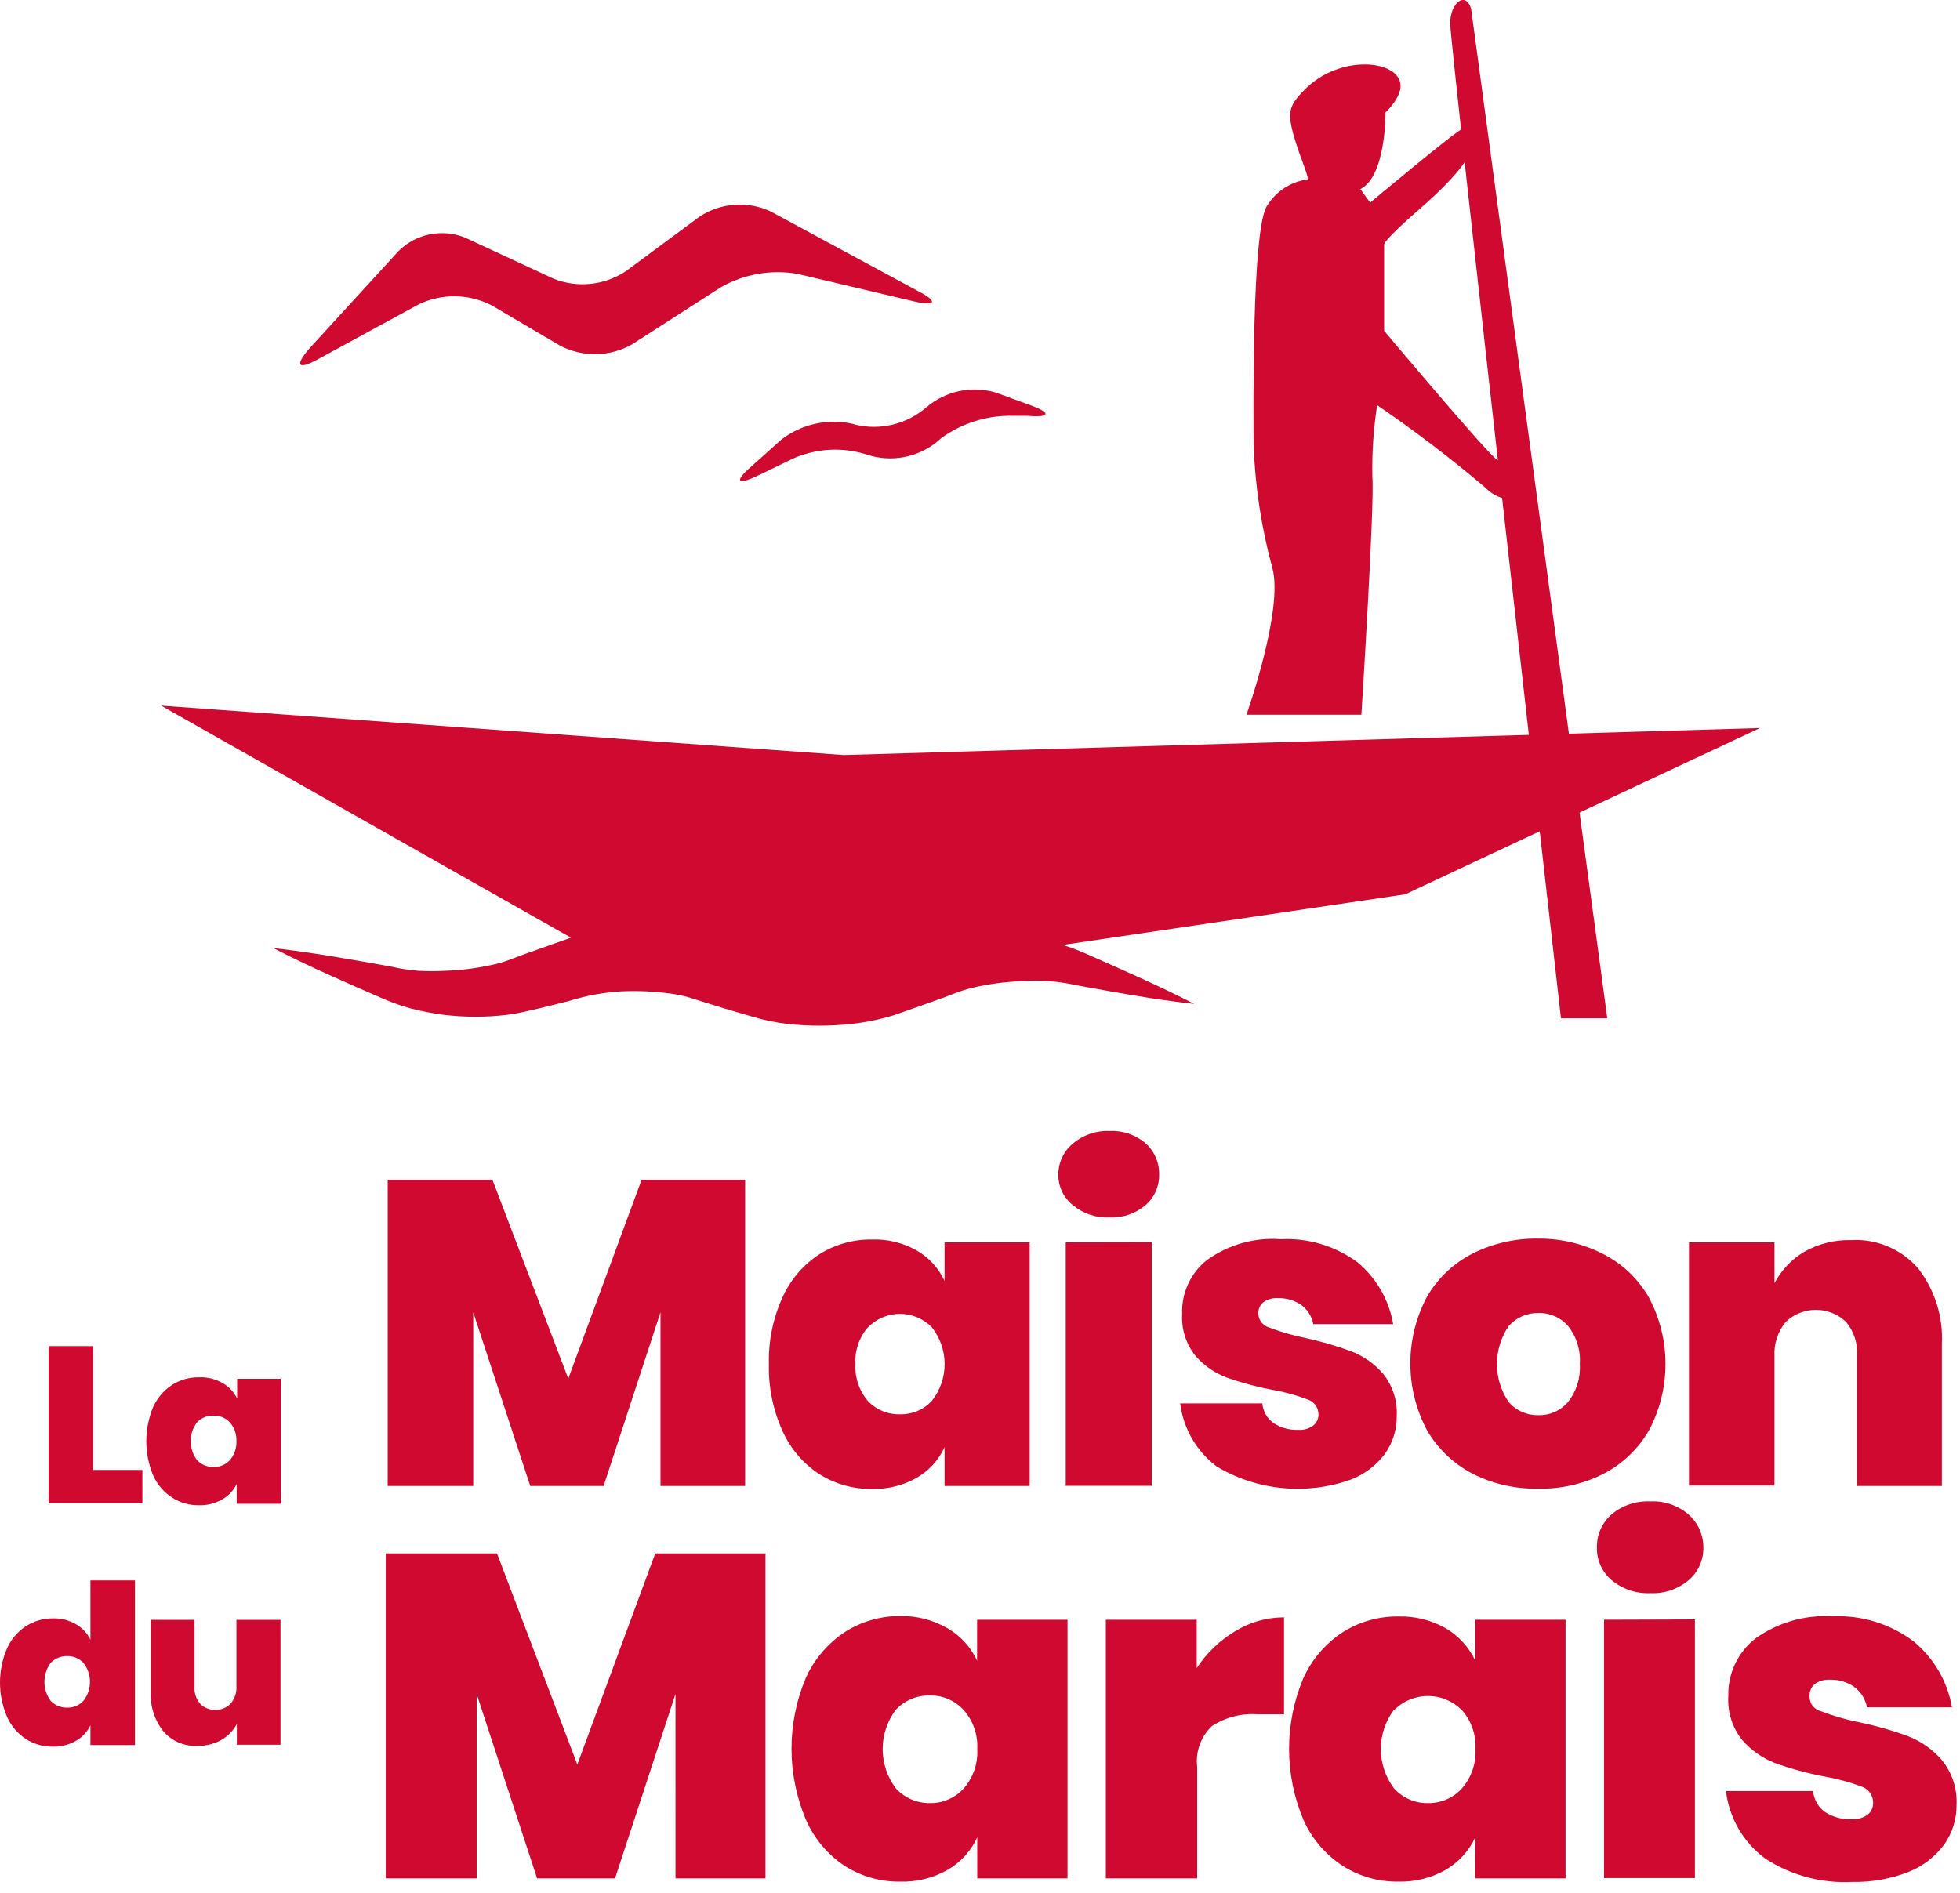
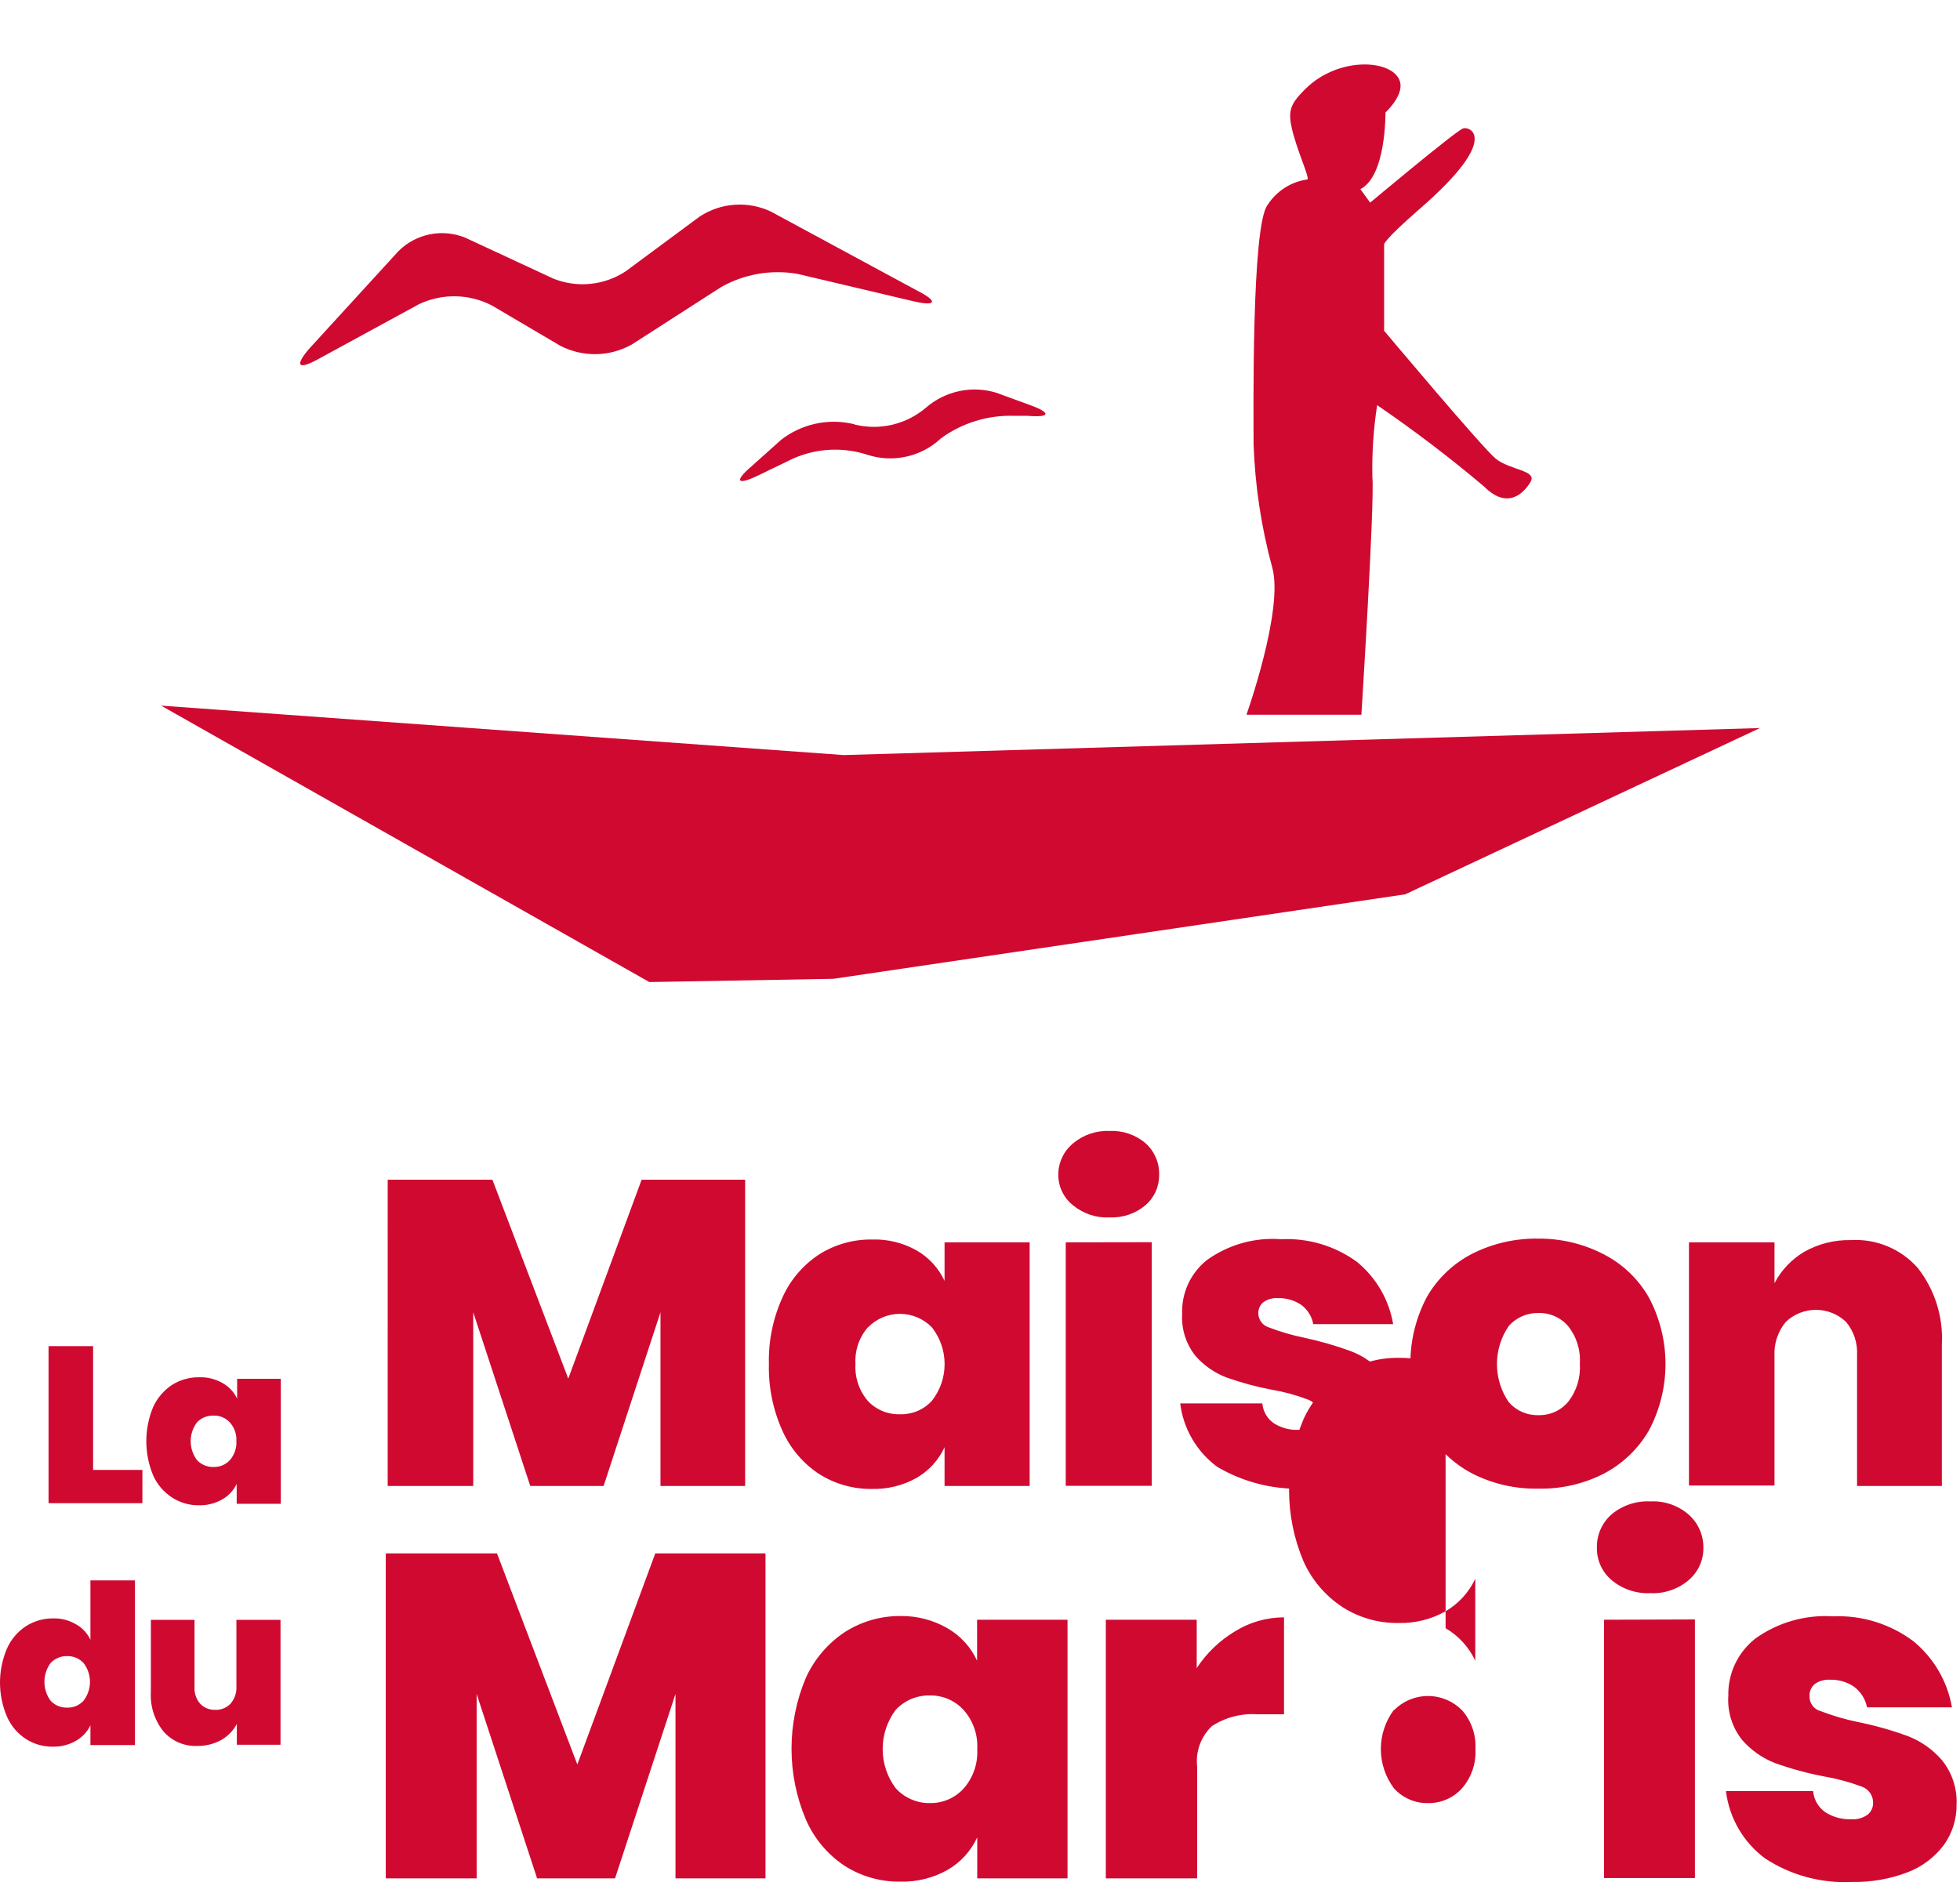
<svg xmlns="http://www.w3.org/2000/svg" fill="none" viewBox="0 0 176 170">
-   <path fill="#D00931" d="M6.787 145.86c.583.318 1.05.813 1.333 1.413v-5.334h4v14.788H8.12v-1.773c-.287.598-.753 1.091-1.333 1.413-.623.348-1.327.523-2.04.507-.86.012-1.704-.229-2.427-.694-.747-.487-1.335-1.183-1.693-2C.213 153.213 0 152.172 0 151.12s.213-2.093.626-3.06c.361-.815.949-1.51 1.693-2 .724-.465 1.567-.71 2.427-.707.714-.023 1.42.153 2.04.507Zm-2.24 3.493c-.363.493-.558 1.089-.558 1.7 0 .612.196 1.208.558 1.7.191.204.422.363.68.469.258.106.535.155.813.145.275.008.549-.043.803-.152.253-.108.48-.27.664-.475.371-.484.572-1.077.572-1.687 0-.609-.201-1.202-.572-1.686-.186-.203-.413-.364-.666-.472-.253-.108-.526-.161-.801-.155-.278-.008-.555.042-.812.148-.257.106-.489.264-.682.465Zm20.641-3.867V156.7h-3.92v-1.866c-.322.602-.807 1.101-1.4 1.44-.661.363-1.406.547-2.16.533-.577.025-1.152-.082-1.681-.313-.529-.231-.999-.58-1.372-1.02-.79-.997-1.184-2.251-1.107-3.521v-6.467h3.92v6.027c-.034.55.147 1.09.507 1.507.173.178.38.319.61.413.229.094.476.139.724.134.26.012.519-.031.761-.128.242-.096.46-.244.639-.432.37-.438.557-1.002.52-1.574v-5.947h3.96Zm43.549-5.973v29.188h-8.081V152.14l-5.427 16.561h-7l-5.427-16.561v16.561h-8.161v-29.188h9.987l7.214 18.961 7-18.961h9.894Zm16.335 6.721c1.17.673 2.102 1.694 2.667 2.92v-3.68h8.12v23.228h-8.107v-3.681c-.565 1.226-1.497 2.247-2.667 2.921-1.292.728-2.758 1.092-4.24 1.053-1.775.026-3.518-.47-5.014-1.427-1.53-1.021-2.733-2.46-3.467-4.147-.851-2.015-1.289-4.18-1.289-6.367 0-2.187.438-4.352 1.289-6.367.76-1.678 1.981-3.107 3.52-4.12 1.498-.951 3.24-1.447 5.014-1.427 1.464-.014 2.905.363 4.173 1.094Zm-4.64 7.333c-.762 1.016-1.173 2.251-1.173 3.521 0 1.269.412 2.504 1.173 3.52.391.43.869.771 1.403 1.001.533.23 1.11.343 1.691.332.57.007 1.136-.109 1.658-.339.522-.23.989-.569 1.369-.994.843-.973 1.273-2.236 1.2-3.52.07-1.273-.361-2.522-1.2-3.481-.38-.425-.847-.764-1.369-.994-.522-.23-1.087-.345-1.658-.339-.578-.016-1.153.091-1.686.314-.533.223-1.013.557-1.408.979Zm30.468-7.054c1.321-.819 2.845-1.253 4.4-1.253v8.707h-2.373c-1.443-.102-2.88.268-4.094 1.053-.493.465-.871 1.038-1.102 1.675-.232.637-.311 1.319-.231 1.992v10.014h-8.201v-23.228h8.161v4.347c.882-1.348 2.058-2.478 3.44-3.307Zm18.908-.28c1.164.681 2.093 1.699 2.667 2.92v-3.68h8.107v23.228h-8.107v-3.68c-.574 1.221-1.503 2.239-2.667 2.92-1.292.728-2.758 1.092-4.241 1.053-1.774.027-3.518-.47-5.013-1.426-1.549-1.014-2.772-2.454-3.52-4.147-.845-2.01-1.281-4.168-1.281-6.347 0-2.18.436-4.338 1.281-6.347.76-1.679 1.981-3.108 3.52-4.121 1.498-.951 3.239-1.446 5.013-1.426 1.483-.039 2.949.325 4.241 1.053Zm-4.641 7.334c-.761 1.015-1.173 2.251-1.173 3.52 0 1.269.412 2.505 1.173 3.52.388.434.866.778 1.4 1.008.534.231 1.112.342 1.694.326.57.006 1.136-.11 1.658-.34.522-.23.989-.569 1.369-.994.842-.972 1.273-2.235 1.2-3.52.07-1.272-.361-2.521-1.2-3.48-.4-.406-.876-.729-1.401-.949-.526-.22-1.09-.333-1.659-.333-.57 0-1.134.113-1.659.333-.526.22-1.002.543-1.402.949v-.04Zm19.535-17.548c.971-.816 2.214-1.235 3.48-1.173 1.256-.068 2.489.353 3.441 1.173.426.374.767.836.997 1.354.23.518.345 1.08.336 1.647.006.552-.11 1.1-.341 1.602-.23.503-.569.948-.992 1.304-.951.804-2.17 1.218-3.414 1.16-1.264.061-2.505-.353-3.48-1.16-.424-.354-.764-.8-.995-1.302-.231-.503-.346-1.051-.338-1.604-.016-.566.093-1.128.319-1.646.225-.519.563-.981.987-1.355Zm7.494 9.428v23.228h-8.16v-23.202l8.16-.026Zm19.641 1.973c1.817 1.5 3.037 3.6 3.441 5.921h-7.628c-.144-.751-.568-1.418-1.186-1.867-.643-.427-1.403-.641-2.174-.614-.475-.024-.945.112-1.333.387-.159.135-.284.306-.365.498-.081.192-.116.401-.102.609-.009.304.087.603.271.845.185.243.447.415.742.488 1.083.415 2.198.74 3.334.974 1.514.305 3.003.724 4.454 1.253 1.183.452 2.237 1.19 3.066 2.147.922 1.124 1.397 2.548 1.334 4 .02 1.293-.372 2.559-1.12 3.614-.827 1.11-1.95 1.965-3.24 2.466-1.607.62-3.319.919-5.041.881-2.753.14-5.48-.598-7.787-2.107-.967-.717-1.779-1.623-2.384-2.664-.605-1.041-.992-2.195-1.136-3.39h7.827c.032.38.148.748.339 1.078.191.33.454.613.768.829.697.438 1.51.656 2.333.627.518.031 1.03-.115 1.454-.414.16-.13.288-.295.373-.482.086-.187.127-.392.12-.598.001-.323-.1-.637-.289-.899-.19-.261-.457-.455-.764-.554-1.095-.404-2.224-.708-3.374-.907-1.482-.282-2.94-.679-4.36-1.187-1.138-.441-2.154-1.15-2.96-2.067-.906-1.128-1.353-2.556-1.254-4-.021-.987.188-1.964.612-2.856.424-.891 1.05-1.671 1.828-2.278 2.022-1.444 4.481-2.145 6.961-1.986 2.602-.112 5.161.685 7.24 2.253ZM8.36 132.019h4.427v2.987H4.36v-14.108h4v11.121Zm11.601-7.814c.585.316 1.052.812 1.333 1.414v-1.787h3.92v11.227h-3.96v-1.786c-.285.599-.751 1.094-1.333 1.413-.627.35-1.336.525-2.054.507-.855.013-1.695-.229-2.413-.694-.751-.486-1.345-1.181-1.707-2-.811-1.959-.811-4.161 0-6.12.37-.814.961-1.507 1.707-2 .722-.455 1.56-.691 2.413-.68.732-.031 1.457.145 2.094.506Zm-2.267 3.534c-.371.489-.572 1.086-.572 1.7 0 .614.201 1.211.572 1.7.191.203.422.363.68.469.258.106.535.155.813.145.272.008.543-.043.794-.149.251-.105.476-.264.66-.465.409-.471.619-1.083.587-1.707.031-.615-.179-1.218-.587-1.68-.184-.2-.409-.359-.66-.465-.251-.106-.521-.156-.794-.148-.277-.011-.553.037-.811.141-.257.103-.49.26-.683.459Zm49.216-21.789v27.509h-7.601v-15.601l-5.107 15.601h-6.587l-5.12-15.601v15.601h-7.681V105.95h9.401l6.814 17.868 6.587-17.868h9.294Zm15.388 6.348c1.105.631 1.986 1.591 2.52 2.747v-3.467h7.641v21.881H84.818v-3.48c-.534 1.159-1.415 2.123-2.52 2.76-1.221.68-2.603 1.021-4.0.987-1.673.022-3.318-.442-4.734-1.334-1.452-.955-2.599-2.306-3.307-3.893-.847-1.88-1.262-3.926-1.213-5.987-.051-2.058.364-4.1 1.213-5.974.708-1.584 1.856-2.93 3.307-3.88 1.416-.892 3.06-1.356 4.734-1.334 1.397-.045 2.78.292 4.0.974Zm-4.36 6.907c-.791.908-1.194 2.091-1.12 3.293-.073 1.215.329 2.41 1.12 3.334.372.393.824.703 1.325.907.501.205 1.041.3 1.582.28.533.013 1.062-.088 1.552-.297.49-.21.929-.522 1.288-.917.738-.939 1.138-2.099 1.138-3.293 0-1.195-.401-2.354-1.138-3.294-.373-.385-.82-.691-1.313-.9-.494-.209-1.024-.317-1.56-.317s-1.067.108-1.56.317c-.494.209-.94.515-1.313.9v-.013Zm18.428-16.521c.912-.765 2.078-1.16 3.267-1.107 1.182-.06 2.342.336 3.24 1.107.394.356.707.793.916 1.281.21.488.311 1.015.297 1.546.009.518-.097 1.031-.309 1.503s-.525.892-.917 1.23c-.9.758-2.052 1.149-3.227 1.094-1.186.061-2.351-.324-3.267-1.08-.415-.325-.751-.739-.983-1.213-.231-.474-.351-.994-.351-1.521-.005-.543.113-1.08.344-1.572.231-.491.569-.925.99-1.268Zm7.054 8.881v21.881h-7.721v-21.868l7.721-.013Zm18.454 1.786c1.709 1.411 2.854 3.389 3.227 5.574h-7.174c-.129-.704-.526-1.33-1.107-1.747-.607-.404-1.325-.609-2.053-.587-.475-.039-.948.093-1.334.374-.147.125-.264.283-.34.461-.077.178-.111.372-.1.565.011.278.107.545.277.765.17.22.404.382.67.462 1.021.394 2.074.702 3.147.92 1.431.307 2.839.712 4.213 1.214 1.118.424 2.113 1.121 2.894 2.026.861 1.069 1.298 2.417 1.227 3.787.016 1.216-.352 2.407-1.054 3.4-.782 1.049-1.845 1.853-3.067 2.321-1.962.699-4.054.958-6.127.76-2.074-.198-4.079-.849-5.873-1.907-.912-.674-1.676-1.526-2.247-2.505-.571-.979-.936-2.064-1.074-3.189h7.374c.03.357.138.702.318 1.011.18.309.427.574.722.776.657.415 1.424.62 2.2.587.477.033.949-.104 1.334-.387.152-.12.274-.274.355-.451.081-.176.119-.369.112-.562-.001-.299-.098-.589-.275-.829-.178-.24-.427-.417-.712-.505-1.031-.393-2.099-.683-3.187-.867-1.391-.262-2.76-.632-4.094-1.106-1.074-.411-2.031-1.079-2.786-1.947-.84-1.057-1.263-2.386-1.187-3.734-.039-.926.141-1.848.526-2.691.385-.844.963-1.584 1.687-2.162 1.931-1.395 4.293-2.061 6.667-1.88 2.449-.122 4.864.603 6.841 2.053Zm22.121-.707c1.713.876 3.132 2.234 4.081 3.907.971 1.834 1.479 3.878 1.479 5.954 0 2.075-.508 4.119-1.479 5.953-.961 1.665-2.376 3.02-4.081 3.907-1.816.92-3.831 1.378-5.867 1.334-2.039.04-4.058-.417-5.88-1.334-1.712-.886-3.136-2.241-4.107-3.907-.983-1.847-1.497-3.907-1.497-6s.514-4.153 1.497-6c.965-1.664 2.391-3.012 4.107-3.881 1.825-.91 3.842-1.367 5.88-1.333 2.041-.017 4.054.464 5.867 1.4Zm-8.52 6.454c-.687 1.006-1.054 2.195-1.054 3.413s.367 2.408 1.054 3.414c.33.381.74.684 1.201.887.461.203.962.301 1.466.286.505.016 1.007-.083 1.469-.288.461-.206.871-.513 1.197-.898.761-.969 1.136-2.185 1.054-3.414.088-1.225-.288-2.439-1.054-3.4-.329-.382-.739-.685-1.2-.888-.462-.203-.963-.301-1.466-.286-.504-.01-1.003.089-1.464.292-.46.203-.871.504-1.203.882Zm36.749-5.2c1.517 1.946 2.28 4.376 2.147 6.84v12.721h-7.614v-11.747c.061-1.085-.292-2.152-.987-2.987-.729-.696-1.699-1.085-2.707-1.085-1.008 0-1.977.389-2.707 1.085-.712.858-1.073 1.953-1.013 3.067v11.627h-7.68v-21.841h7.68v3.666c.611-1.166 1.534-2.14 2.667-2.813 1.283-.727 2.739-1.091 4.214-1.053 1.126-.065 2.252.128 3.292.565 1.04.436 1.966 1.105 2.708 1.955Zm-14.188-48.51-31.855 14.934-51.337 7.587-16.534.293L14.467 63.375l61.297 4.44 82.272-2.427ZM82.058 27.066c2.027.467 2.187 0 .36-.933l-13.201-7.134c-1.012-.477-2.128-.687-3.244-.61-1.116.077-2.193.439-3.13 1.05l-6.667 4.934c-.948.623-2.032 1.007-3.16 1.121-1.128.114-2.267-.047-3.32-.468l-7.92-3.68c-1.006-.409-2.109-.514-3.174-.3-1.065.213-2.043.735-2.813 1.501l-8.001 8.747c-1.333 1.534-1.053 1.974.76.973l9.054-4.934c1.029-.493 2.159-.74 3.299-.722 1.141.019 2.262.302 3.274.828l6.134 3.614c.999.516 2.111.775 3.235.755 1.124-.021 2.226-.322 3.205-.875l8.001-5.147c2.083-1.178 4.51-1.597 6.867-1.187l10.441 2.467Zm10.201 10.28c2.067.173 2.174-.267.213-.973l-3.027-1.107c-1.075-.324-2.213-.372-3.311-.139-1.098.233-2.119.74-2.969 1.472-.862.739-1.885 1.264-2.988 1.533-1.103.269-2.254.274-3.359.014l-.2-.067c-1.115-.26-2.274-.268-3.393-.023-1.119.244-2.169.735-3.074 1.436l-2.667 2.387c-1.56 1.333-1.333 1.747.56.84l3.2-1.547c2.107-.925 4.481-1.039 6.667-.32 1.037.332 2.14.404 3.211.211 1.071-.193 2.079-.645 2.936-1.318l.467-.4c1.889-1.367 4.177-2.07 6.507-2h1.227Zm30.775-19.147s7.721-6.467 8.347-6.667c.627-.2 3.361.893-3.76 7.107-3.56 3.094-3.333 3.333-3.333 3.333v7.734s8.76 10.441 10.013 11.481c1.254 1.04 3.761 1.04 3.134 2.094-.627 1.053-2.08 2.507-4.174.413-3.073-2.598-6.277-5.037-9.6-7.307-.33 2.139-.473 4.303-.427 6.467.213 2.307-.987 21.335-.987 21.335h-10.32s3.36-9.441 2.32-13.201c-.984-3.612-1.548-7.326-1.68-11.067 0-2.507-.2-19.628 1.253-21.508.393-.617.915-1.141 1.529-1.537.615-.396 1.308-.654 2.031-.757.32 0-1.013-2.773-1.413-4.76-.32-1.507 0-2.12 1.227-3.347 3.067-3.067 8.107-2.667 8.547-.573.24 1.227-1.333 2.667-1.333 2.667s.08 5.707-2.254 6.88l.88 1.213Z" />
-   <path fill="#D00931" d="M132.101.784 144.329 91.456h-4.161s-9.947-87.432-9.947-89.339c0-1.907 1.4-2.92 1.88-1.333ZM107.233 90.163c-3.587-.387-7.08-1.04-10.587-1.68-.804-.177-1.619-.298-2.44-.36-.808-.053-1.619-.053-2.427 0-1.606.053-3.202.276-4.76.667-.36.093-.707.213-1.04.333l-1.227.467-2.507.893-1.253.44-.627.227-.787.227c-.989.264-1.996.456-3.014.573-1.976.227-3.971.227-5.947 0-1.034-.124-2.056-.339-3.054-.64l-2.547-.747-2.534-.787c-.689-.239-1.399-.413-2.12-.52-1.541-.218-3.099-.29-4.654-.213-1.576.099-3.135.39-4.64.867l-2.587.64-1.333.307c-.533.12-1.04.213-1.547.28-1.931.24-3.883.24-5.814 0-.956-.13-1.904-.312-2.84-.547-.911-.248-1.803-.565-2.667-.947-3.267-1.427-6.534-2.827-9.734-4.494 3.587.4 7.08 1.04 10.587 1.667.802.188 1.618.313 2.44.373.808.047 1.619.047 2.427 0 1.606-.055 3.201-.278 4.76-.667.348-.093.691-.204 1.027-.333l1.24-.467 2.507-.893 1.253-.44.627-.227.787-.227c.989-.264 1.996-.456 3.014-.573 1.976-.22 3.971-.22 5.947 0 1.034.127 2.055.341 3.054.64l2.547.76 2.534.787c.692.22 1.401.38 2.12.48 1.54.23 3.099.306 4.654.227 1.576-.099 3.135-.39 4.64-.867l2.587-.64 1.333-.293c.509-.127 1.026-.225 1.547-.293 1.93-.247 3.884-.247 5.814 0 .957.12 1.905.298 2.84.533.911.248 1.803.565 2.667.947 3.267 1.453 6.534 2.867 9.734 4.52Z" />
+   <path fill="#D00931" d="M6.787 145.86c.583.318 1.05.813 1.333 1.413v-5.334h4v14.788H8.12v-1.773c-.287.598-.753 1.091-1.333 1.413-.623.348-1.327.523-2.04.507-.86.012-1.704-.229-2.427-.694-.747-.487-1.335-1.183-1.693-2C.213 153.213 0 152.172 0 151.12s.213-2.093.626-3.06c.361-.815.949-1.51 1.693-2 .724-.465 1.567-.71 2.427-.707.714-.023 1.42.153 2.04.507Zm-2.24 3.493c-.363.493-.558 1.089-.558 1.7 0 .612.196 1.208.558 1.7.191.204.422.363.68.469.258.106.535.155.813.145.275.008.549-.043.803-.152.253-.108.48-.27.664-.475.371-.484.572-1.077.572-1.687 0-.609-.201-1.202-.572-1.686-.186-.203-.413-.364-.666-.472-.253-.108-.526-.161-.801-.155-.278-.008-.555.042-.812.148-.257.106-.489.264-.682.465Zm20.641-3.867V156.7h-3.92v-1.866c-.322.602-.807 1.101-1.4 1.44-.661.363-1.406.547-2.16.533-.577.025-1.152-.082-1.681-.313-.529-.231-.999-.58-1.372-1.02-.79-.997-1.184-2.251-1.107-3.521v-6.467h3.92v6.027c-.034.55.147 1.09.507 1.507.173.178.38.319.61.413.229.094.476.139.724.134.26.012.519-.031.761-.128.242-.096.46-.244.639-.432.37-.438.557-1.002.52-1.574v-5.947h3.96Zm43.549-5.973v29.188h-8.081V152.14l-5.427 16.561h-7l-5.427-16.561v16.561h-8.161v-29.188h9.987l7.214 18.961 7-18.961h9.894Zm16.335 6.721c1.17.673 2.102 1.694 2.667 2.92v-3.68h8.12v23.228h-8.107v-3.681c-.565 1.226-1.497 2.247-2.667 2.921-1.292.728-2.758 1.092-4.24 1.053-1.775.026-3.518-.47-5.014-1.427-1.53-1.021-2.733-2.46-3.467-4.147-.851-2.015-1.289-4.18-1.289-6.367 0-2.187.438-4.352 1.289-6.367.76-1.678 1.981-3.107 3.52-4.12 1.498-.951 3.24-1.447 5.014-1.427 1.464-.014 2.905.363 4.173 1.094Zm-4.64 7.333c-.762 1.016-1.173 2.251-1.173 3.521 0 1.269.412 2.504 1.173 3.52.391.43.869.771 1.403 1.001.533.23 1.11.343 1.691.332.57.007 1.136-.109 1.658-.339.522-.23.989-.569 1.369-.994.843-.973 1.273-2.236 1.2-3.52.07-1.273-.361-2.522-1.2-3.481-.38-.425-.847-.764-1.369-.994-.522-.23-1.087-.345-1.658-.339-.578-.016-1.153.091-1.686.314-.533.223-1.013.557-1.408.979Zm30.468-7.054c1.321-.819 2.845-1.253 4.4-1.253v8.707h-2.373c-1.443-.102-2.88.268-4.094 1.053-.493.465-.871 1.038-1.102 1.675-.232.637-.311 1.319-.231 1.992v10.014h-8.201v-23.228h8.161v4.347c.882-1.348 2.058-2.478 3.44-3.307Zm18.908-.28c1.164.681 2.093 1.699 2.667 2.92v-3.68h8.107h-8.107v-3.68c-.574 1.221-1.503 2.239-2.667 2.92-1.292.728-2.758 1.092-4.241 1.053-1.774.027-3.518-.47-5.013-1.426-1.549-1.014-2.772-2.454-3.52-4.147-.845-2.01-1.281-4.168-1.281-6.347 0-2.18.436-4.338 1.281-6.347.76-1.679 1.981-3.108 3.52-4.121 1.498-.951 3.239-1.446 5.013-1.426 1.483-.039 2.949.325 4.241 1.053Zm-4.641 7.334c-.761 1.015-1.173 2.251-1.173 3.52 0 1.269.412 2.505 1.173 3.52.388.434.866.778 1.4 1.008.534.231 1.112.342 1.694.326.57.006 1.136-.11 1.658-.34.522-.23.989-.569 1.369-.994.842-.972 1.273-2.235 1.2-3.52.07-1.272-.361-2.521-1.2-3.48-.4-.406-.876-.729-1.401-.949-.526-.22-1.09-.333-1.659-.333-.57 0-1.134.113-1.659.333-.526.22-1.002.543-1.402.949v-.04Zm19.535-17.548c.971-.816 2.214-1.235 3.48-1.173 1.256-.068 2.489.353 3.441 1.173.426.374.767.836.997 1.354.23.518.345 1.08.336 1.647.006.552-.11 1.1-.341 1.602-.23.503-.569.948-.992 1.304-.951.804-2.17 1.218-3.414 1.16-1.264.061-2.505-.353-3.48-1.16-.424-.354-.764-.8-.995-1.302-.231-.503-.346-1.051-.338-1.604-.016-.566.093-1.128.319-1.646.225-.519.563-.981.987-1.355Zm7.494 9.428v23.228h-8.16v-23.202l8.16-.026Zm19.641 1.973c1.817 1.5 3.037 3.6 3.441 5.921h-7.628c-.144-.751-.568-1.418-1.186-1.867-.643-.427-1.403-.641-2.174-.614-.475-.024-.945.112-1.333.387-.159.135-.284.306-.365.498-.081.192-.116.401-.102.609-.009.304.087.603.271.845.185.243.447.415.742.488 1.083.415 2.198.74 3.334.974 1.514.305 3.003.724 4.454 1.253 1.183.452 2.237 1.19 3.066 2.147.922 1.124 1.397 2.548 1.334 4 .02 1.293-.372 2.559-1.12 3.614-.827 1.11-1.95 1.965-3.24 2.466-1.607.62-3.319.919-5.041.881-2.753.14-5.48-.598-7.787-2.107-.967-.717-1.779-1.623-2.384-2.664-.605-1.041-.992-2.195-1.136-3.39h7.827c.032.38.148.748.339 1.078.191.33.454.613.768.829.697.438 1.51.656 2.333.627.518.031 1.03-.115 1.454-.414.16-.13.288-.295.373-.482.086-.187.127-.392.12-.598.001-.323-.1-.637-.289-.899-.19-.261-.457-.455-.764-.554-1.095-.404-2.224-.708-3.374-.907-1.482-.282-2.94-.679-4.36-1.187-1.138-.441-2.154-1.15-2.96-2.067-.906-1.128-1.353-2.556-1.254-4-.021-.987.188-1.964.612-2.856.424-.891 1.05-1.671 1.828-2.278 2.022-1.444 4.481-2.145 6.961-1.986 2.602-.112 5.161.685 7.24 2.253ZM8.36 132.019h4.427v2.987H4.36v-14.108h4v11.121Zm11.601-7.814c.585.316 1.052.812 1.333 1.414v-1.787h3.92v11.227h-3.96v-1.786c-.285.599-.751 1.094-1.333 1.413-.627.35-1.336.525-2.054.507-.855.013-1.695-.229-2.413-.694-.751-.486-1.345-1.181-1.707-2-.811-1.959-.811-4.161 0-6.12.37-.814.961-1.507 1.707-2 .722-.455 1.56-.691 2.413-.68.732-.031 1.457.145 2.094.506Zm-2.267 3.534c-.371.489-.572 1.086-.572 1.7 0 .614.201 1.211.572 1.7.191.203.422.363.68.469.258.106.535.155.813.145.272.008.543-.043.794-.149.251-.105.476-.264.66-.465.409-.471.619-1.083.587-1.707.031-.615-.179-1.218-.587-1.68-.184-.2-.409-.359-.66-.465-.251-.106-.521-.156-.794-.148-.277-.011-.553.037-.811.141-.257.103-.49.26-.683.459Zm49.216-21.789v27.509h-7.601v-15.601l-5.107 15.601h-6.587l-5.12-15.601v15.601h-7.681V105.95h9.401l6.814 17.868 6.587-17.868h9.294Zm15.388 6.348c1.105.631 1.986 1.591 2.52 2.747v-3.467h7.641v21.881H84.818v-3.48c-.534 1.159-1.415 2.123-2.52 2.76-1.221.68-2.603 1.021-4.0.987-1.673.022-3.318-.442-4.734-1.334-1.452-.955-2.599-2.306-3.307-3.893-.847-1.88-1.262-3.926-1.213-5.987-.051-2.058.364-4.1 1.213-5.974.708-1.584 1.856-2.93 3.307-3.88 1.416-.892 3.06-1.356 4.734-1.334 1.397-.045 2.78.292 4.0.974Zm-4.36 6.907c-.791.908-1.194 2.091-1.12 3.293-.073 1.215.329 2.41 1.12 3.334.372.393.824.703 1.325.907.501.205 1.041.3 1.582.28.533.013 1.062-.088 1.552-.297.49-.21.929-.522 1.288-.917.738-.939 1.138-2.099 1.138-3.293 0-1.195-.401-2.354-1.138-3.294-.373-.385-.82-.691-1.313-.9-.494-.209-1.024-.317-1.56-.317s-1.067.108-1.56.317c-.494.209-.94.515-1.313.9v-.013Zm18.428-16.521c.912-.765 2.078-1.16 3.267-1.107 1.182-.06 2.342.336 3.24 1.107.394.356.707.793.916 1.281.21.488.311 1.015.297 1.546.009.518-.097 1.031-.309 1.503s-.525.892-.917 1.23c-.9.758-2.052 1.149-3.227 1.094-1.186.061-2.351-.324-3.267-1.08-.415-.325-.751-.739-.983-1.213-.231-.474-.351-.994-.351-1.521-.005-.543.113-1.08.344-1.572.231-.491.569-.925.99-1.268Zm7.054 8.881v21.881h-7.721v-21.868l7.721-.013Zm18.454 1.786c1.709 1.411 2.854 3.389 3.227 5.574h-7.174c-.129-.704-.526-1.33-1.107-1.747-.607-.404-1.325-.609-2.053-.587-.475-.039-.948.093-1.334.374-.147.125-.264.283-.34.461-.077.178-.111.372-.1.565.011.278.107.545.277.765.17.22.404.382.67.462 1.021.394 2.074.702 3.147.92 1.431.307 2.839.712 4.213 1.214 1.118.424 2.113 1.121 2.894 2.026.861 1.069 1.298 2.417 1.227 3.787.016 1.216-.352 2.407-1.054 3.4-.782 1.049-1.845 1.853-3.067 2.321-1.962.699-4.054.958-6.127.76-2.074-.198-4.079-.849-5.873-1.907-.912-.674-1.676-1.526-2.247-2.505-.571-.979-.936-2.064-1.074-3.189h7.374c.03.357.138.702.318 1.011.18.309.427.574.722.776.657.415 1.424.62 2.2.587.477.033.949-.104 1.334-.387.152-.12.274-.274.355-.451.081-.176.119-.369.112-.562-.001-.299-.098-.589-.275-.829-.178-.24-.427-.417-.712-.505-1.031-.393-2.099-.683-3.187-.867-1.391-.262-2.76-.632-4.094-1.106-1.074-.411-2.031-1.079-2.786-1.947-.84-1.057-1.263-2.386-1.187-3.734-.039-.926.141-1.848.526-2.691.385-.844.963-1.584 1.687-2.162 1.931-1.395 4.293-2.061 6.667-1.88 2.449-.122 4.864.603 6.841 2.053Zm22.121-.707c1.713.876 3.132 2.234 4.081 3.907.971 1.834 1.479 3.878 1.479 5.954 0 2.075-.508 4.119-1.479 5.953-.961 1.665-2.376 3.02-4.081 3.907-1.816.92-3.831 1.378-5.867 1.334-2.039.04-4.058-.417-5.88-1.334-1.712-.886-3.136-2.241-4.107-3.907-.983-1.847-1.497-3.907-1.497-6s.514-4.153 1.497-6c.965-1.664 2.391-3.012 4.107-3.881 1.825-.91 3.842-1.367 5.88-1.333 2.041-.017 4.054.464 5.867 1.4Zm-8.52 6.454c-.687 1.006-1.054 2.195-1.054 3.413s.367 2.408 1.054 3.414c.33.381.74.684 1.201.887.461.203.962.301 1.466.286.505.016 1.007-.083 1.469-.288.461-.206.871-.513 1.197-.898.761-.969 1.136-2.185 1.054-3.414.088-1.225-.288-2.439-1.054-3.4-.329-.382-.739-.685-1.2-.888-.462-.203-.963-.301-1.466-.286-.504-.01-1.003.089-1.464.292-.46.203-.871.504-1.203.882Zm36.749-5.2c1.517 1.946 2.28 4.376 2.147 6.84v12.721h-7.614v-11.747c.061-1.085-.292-2.152-.987-2.987-.729-.696-1.699-1.085-2.707-1.085-1.008 0-1.977.389-2.707 1.085-.712.858-1.073 1.953-1.013 3.067v11.627h-7.68v-21.841h7.68v3.666c.611-1.166 1.534-2.14 2.667-2.813 1.283-.727 2.739-1.091 4.214-1.053 1.126-.065 2.252.128 3.292.565 1.04.436 1.966 1.105 2.708 1.955Zm-14.188-48.51-31.855 14.934-51.337 7.587-16.534.293L14.467 63.375l61.297 4.44 82.272-2.427ZM82.058 27.066c2.027.467 2.187 0 .36-.933l-13.201-7.134c-1.012-.477-2.128-.687-3.244-.61-1.116.077-2.193.439-3.13 1.05l-6.667 4.934c-.948.623-2.032 1.007-3.16 1.121-1.128.114-2.267-.047-3.32-.468l-7.92-3.68c-1.006-.409-2.109-.514-3.174-.3-1.065.213-2.043.735-2.813 1.501l-8.001 8.747c-1.333 1.534-1.053 1.974.76.973l9.054-4.934c1.029-.493 2.159-.74 3.299-.722 1.141.019 2.262.302 3.274.828l6.134 3.614c.999.516 2.111.775 3.235.755 1.124-.021 2.226-.322 3.205-.875l8.001-5.147c2.083-1.178 4.51-1.597 6.867-1.187l10.441 2.467Zm10.201 10.28c2.067.173 2.174-.267.213-.973l-3.027-1.107c-1.075-.324-2.213-.372-3.311-.139-1.098.233-2.119.74-2.969 1.472-.862.739-1.885 1.264-2.988 1.533-1.103.269-2.254.274-3.359.014l-.2-.067c-1.115-.26-2.274-.268-3.393-.023-1.119.244-2.169.735-3.074 1.436l-2.667 2.387c-1.56 1.333-1.333 1.747.56.84l3.2-1.547c2.107-.925 4.481-1.039 6.667-.32 1.037.332 2.14.404 3.211.211 1.071-.193 2.079-.645 2.936-1.318l.467-.4c1.889-1.367 4.177-2.07 6.507-2h1.227Zm30.775-19.147s7.721-6.467 8.347-6.667c.627-.2 3.361.893-3.76 7.107-3.56 3.094-3.333 3.333-3.333 3.333v7.734s8.76 10.441 10.013 11.481c1.254 1.04 3.761 1.04 3.134 2.094-.627 1.053-2.08 2.507-4.174.413-3.073-2.598-6.277-5.037-9.6-7.307-.33 2.139-.473 4.303-.427 6.467.213 2.307-.987 21.335-.987 21.335h-10.32s3.36-9.441 2.32-13.201c-.984-3.612-1.548-7.326-1.68-11.067 0-2.507-.2-19.628 1.253-21.508.393-.617.915-1.141 1.529-1.537.615-.396 1.308-.654 2.031-.757.32 0-1.013-2.773-1.413-4.76-.32-1.507 0-2.12 1.227-3.347 3.067-3.067 8.107-2.667 8.547-.573.24 1.227-1.333 2.667-1.333 2.667s.08 5.707-2.254 6.88l.88 1.213Z" />
</svg>